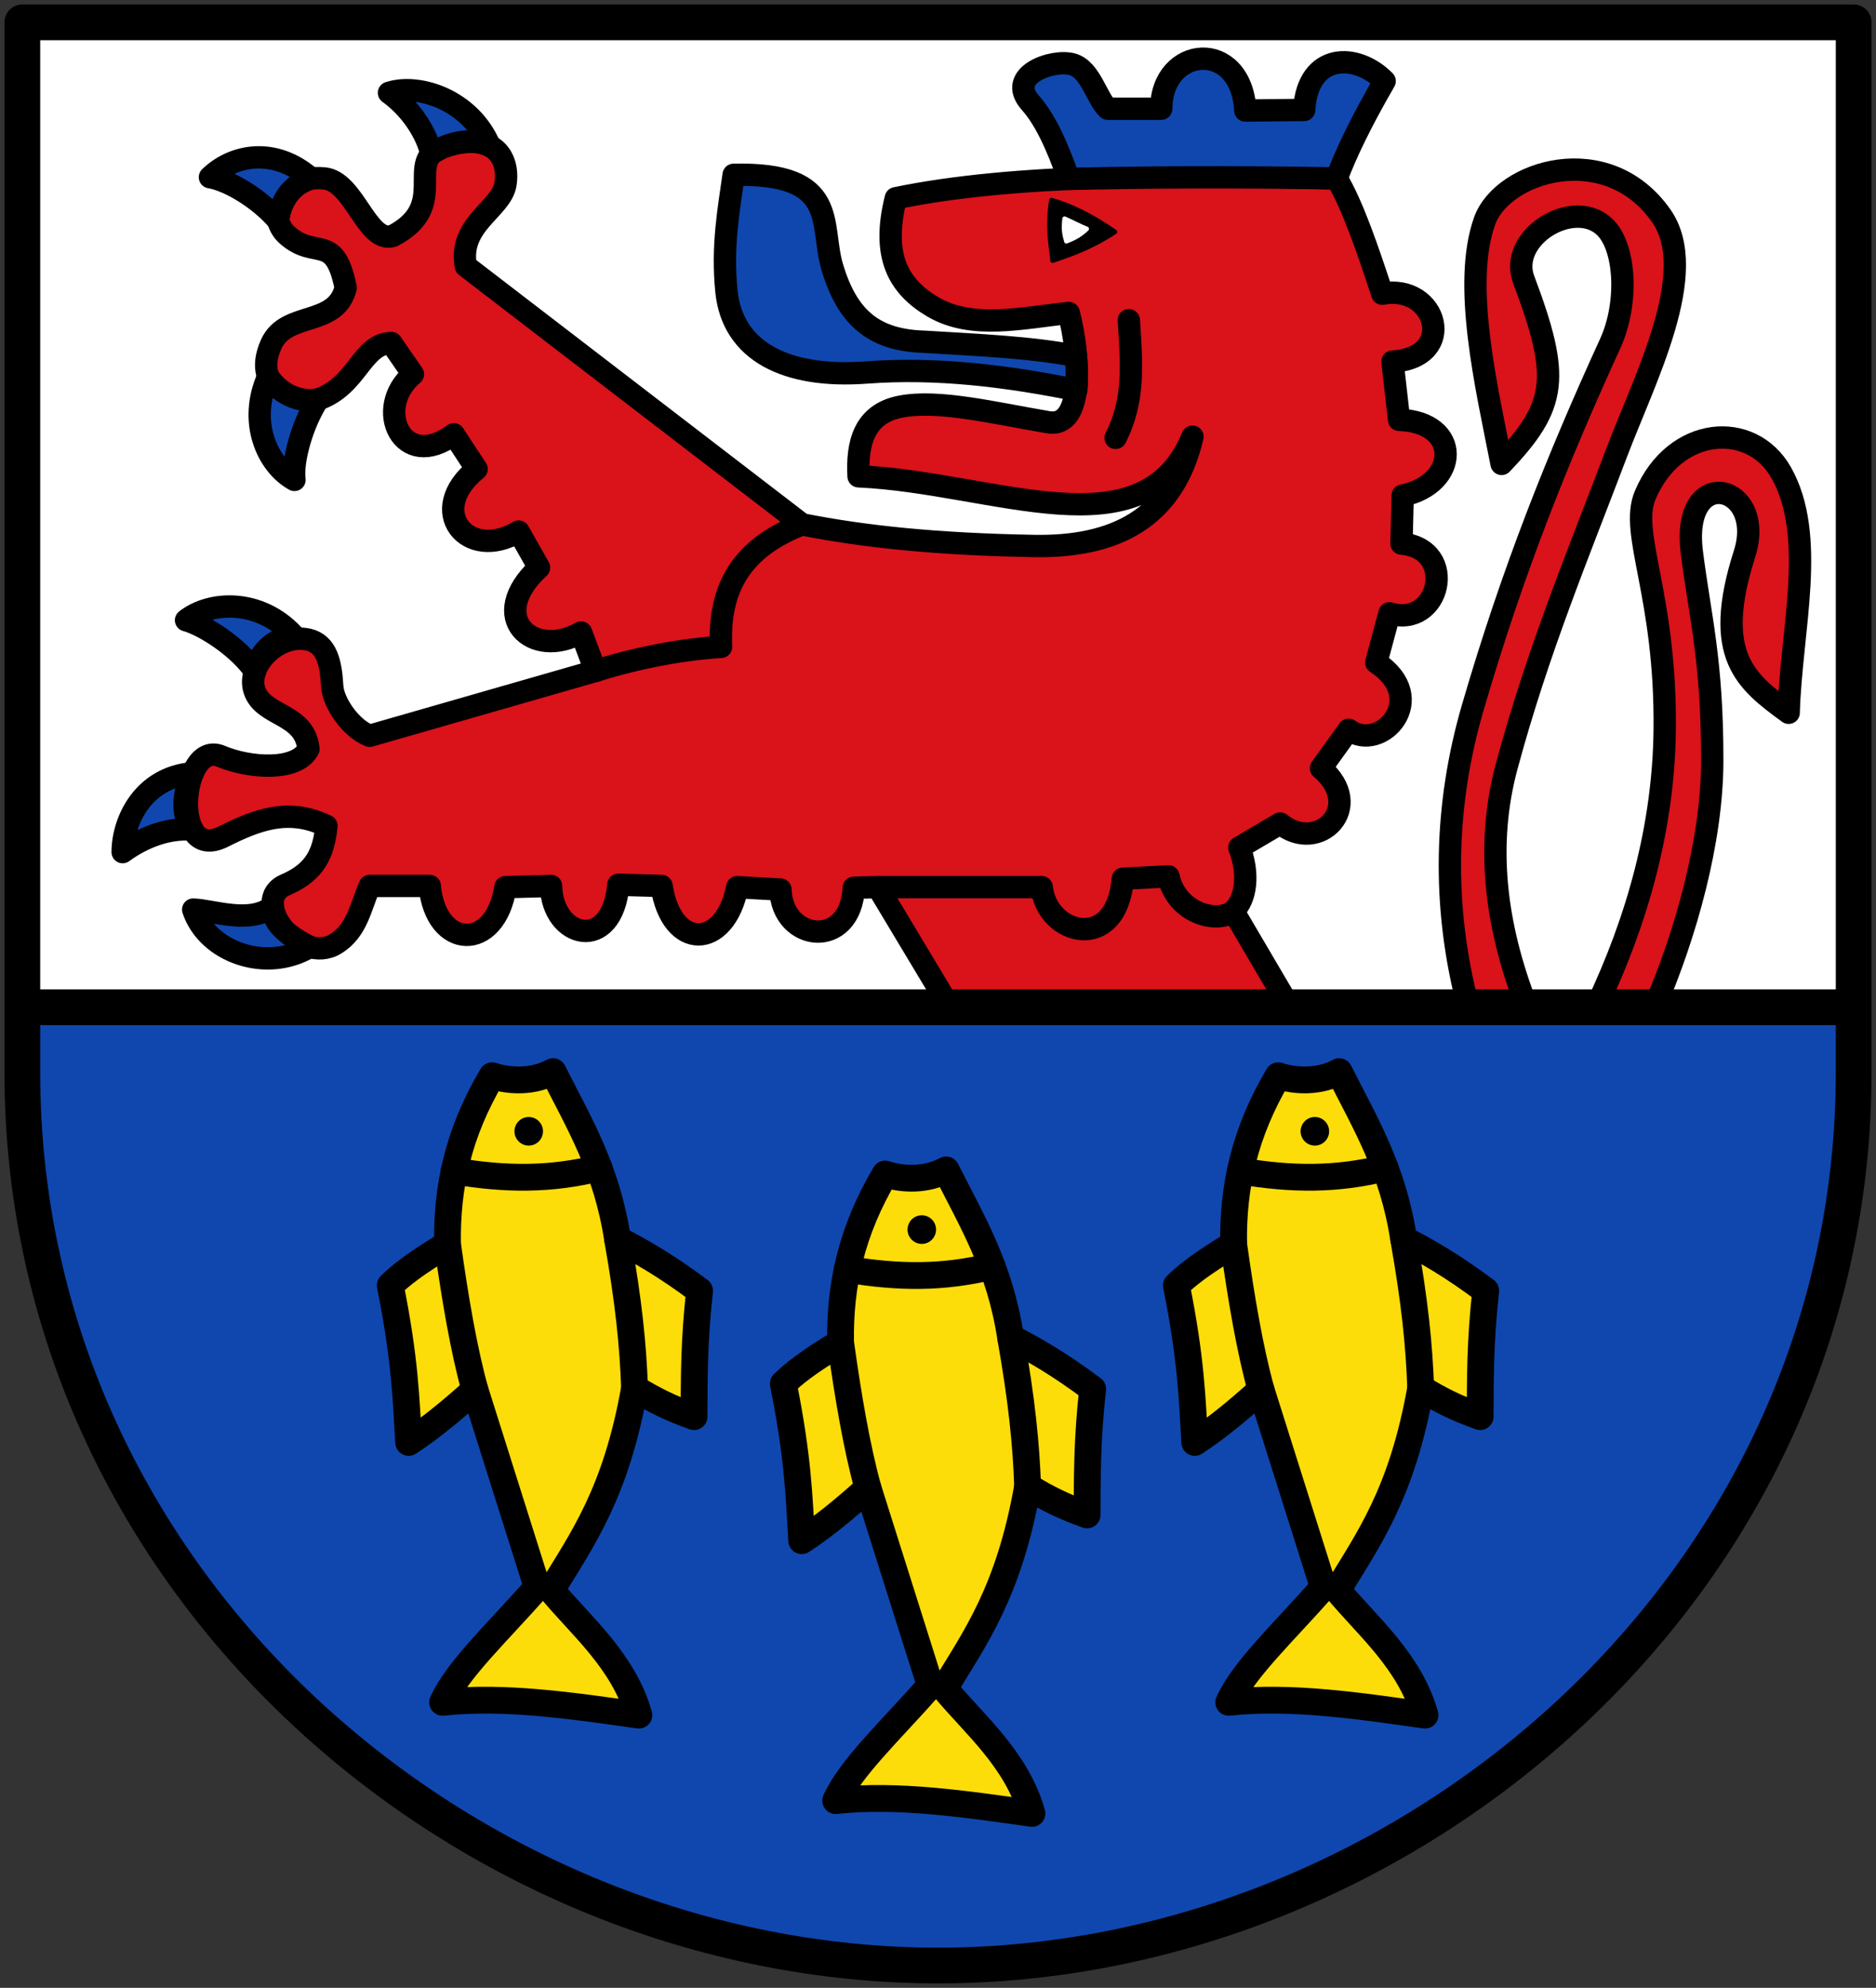
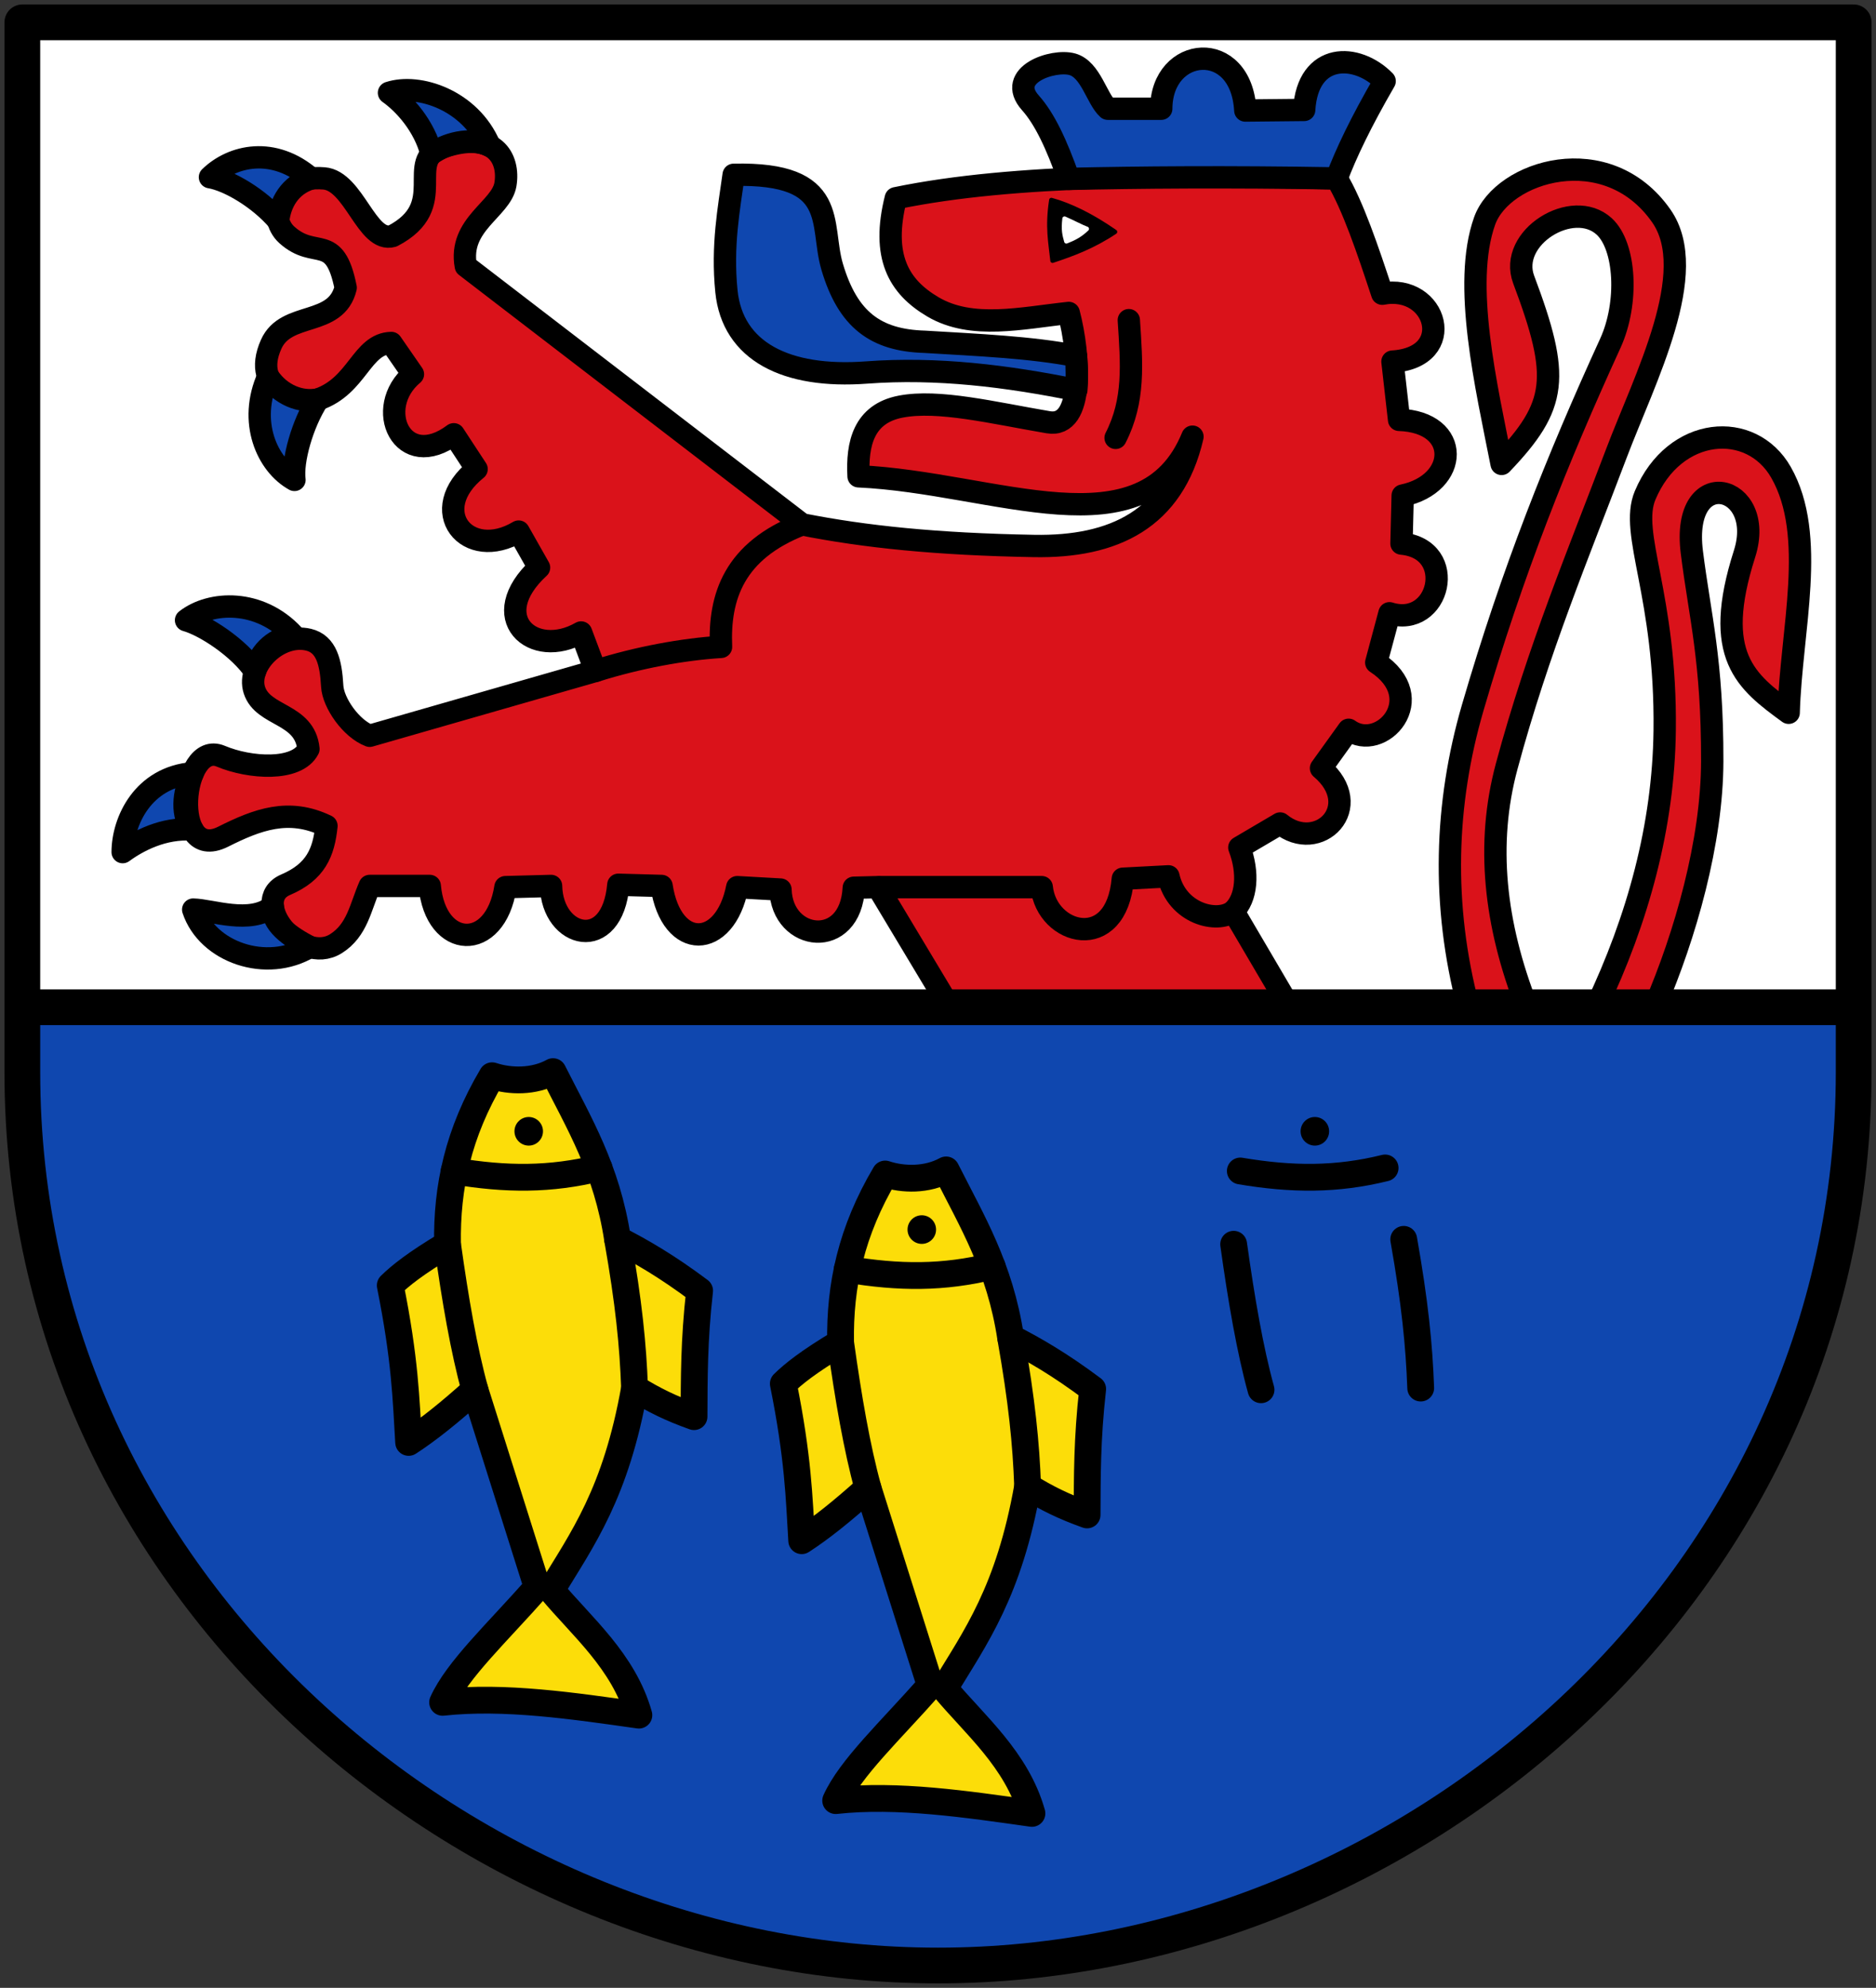
<svg xmlns="http://www.w3.org/2000/svg" width="420" height="445" version="1.0">
  <rect width="100%" height="100%" fill="#333333" stroke="none" />
  <path d="M-50 182.486V197c0 115 100 200 205 200s205-85 205-200v-14.514z" style="fill:#0f47af;stroke:none;stroke-width:1px;stroke-linecap:butt;stroke-linejoin:miter;stroke-opacity:1" transform="translate(55 43)" />
  <path d="M-50-38h410v220.486H-50z" style="opacity:1;fill:#fff;fill-opacity:1;stroke:none;stroke-width:1;stroke-linecap:round;stroke-linejoin:round;stroke-miterlimit:4;stroke-dasharray:none;stroke-opacity:1" transform="translate(55 43)" />
  <path d="M-50-38v235c0 115 100 200 205 200s205-85 205-200V-38Z" style="fill:none;stroke:#000;stroke-width:8;stroke-linecap:round;stroke-linejoin:round;stroke-miterlimit:4;stroke-dasharray:none;stroke-opacity:1" transform="translate(55 43)" />
  <g transform="translate(-308.584 16)">
    <path d="M418.753 224.814c4.01 1.327 9.365 1.431 13.644-.918 5.886 11.68 12.037 21.698 14.452 37.544 5.26 2.686 10.97 5.97 18.365 11.502-1.278 11.274-1.208 19.757-1.252 28.188-5.168-1.843-9.058-3.743-13.31-6.4-4.175 23.617-11.741 33.854-18.635 45.236 6.73 8.106 16.187 15.897 19.599 27.984-14.507-2.052-30.146-4.384-43.938-2.865 3.271-7.277 12.303-15.686 21.185-25.768l-13.96-44.207c-5.65 5.1-10.546 9.013-14.831 11.79-.586-9.75-.776-18.507-4.118-35.145 2.25-2.206 5.587-4.879 12.819-9.22-.213-12.803 2.394-24.917 9.98-37.72z" style="fill:#fcdd09;stroke:#000;stroke-width:6;stroke-linecap:round;stroke-linejoin:round;stroke-miterlimit:4;stroke-dasharray:none;stroke-opacity:1" />
    <g style="stroke:#000;stroke-width:6;stroke-linecap:round;stroke-linejoin:round;stroke-miterlimit:4;stroke-dasharray:none;stroke-opacity:1">
      <path d="M410.267 246.135c11.562 1.95 21.568 2.008 32.418-.677m-27.781 49.652c-2.447-8.845-4.4-20.156-6.131-32.575m41.878 32.195c-.345-9.56-1.3-19.148-3.802-33.29" style="fill:none;stroke:#000;stroke-width:6;stroke-linecap:round;stroke-linejoin:round;stroke-miterlimit:4;stroke-dasharray:none;stroke-opacity:1" />
    </g>
    <ellipse cx="426.956" cy="237.253" rx="3.193" ry="3.203" style="opacity:1;fill:#000;fill-opacity:1;stroke:none;stroke-width:1.178;stroke-linecap:round;stroke-linejoin:round;stroke-miterlimit:4;stroke-dasharray:none;stroke-opacity:1" />
  </g>
  <g transform="translate(-132.584 16)">
-     <path d="M418.753 224.814c4.01 1.327 9.365 1.431 13.644-.918 5.886 11.68 12.037 21.698 14.452 37.544 5.26 2.686 10.97 5.97 18.365 11.502-1.278 11.274-1.208 19.757-1.252 28.188-5.168-1.843-9.058-3.743-13.31-6.4-4.175 23.617-11.741 33.854-18.635 45.236 6.73 8.106 16.187 15.897 19.599 27.984-14.507-2.052-30.146-4.384-43.938-2.865 3.271-7.277 12.303-15.686 21.185-25.768l-13.96-44.207c-5.65 5.1-10.546 9.013-14.831 11.79-.586-9.75-.776-18.507-4.118-35.145 2.25-2.206 5.587-4.879 12.819-9.22-.213-12.803 2.394-24.917 9.98-37.72z" style="fill:#fcdd09;stroke:#000;stroke-width:6;stroke-linecap:round;stroke-linejoin:round;stroke-miterlimit:4;stroke-dasharray:none;stroke-opacity:1" />
    <g style="stroke:#000;stroke-width:6;stroke-linecap:round;stroke-linejoin:round;stroke-miterlimit:4;stroke-dasharray:none;stroke-opacity:1">
      <path d="M410.267 246.135c11.562 1.95 21.568 2.008 32.418-.677m-27.781 49.652c-2.447-8.845-4.4-20.156-6.131-32.575m41.878 32.195c-.345-9.56-1.3-19.148-3.802-33.29" style="fill:none;stroke:#000;stroke-width:6;stroke-linecap:round;stroke-linejoin:round;stroke-miterlimit:4;stroke-dasharray:none;stroke-opacity:1" />
    </g>
    <ellipse cx="426.956" cy="237.253" rx="3.193" ry="3.203" style="opacity:1;fill:#000;fill-opacity:1;stroke:none;stroke-width:1.178;stroke-linecap:round;stroke-linejoin:round;stroke-miterlimit:4;stroke-dasharray:none;stroke-opacity:1" />
  </g>
  <g transform="translate(-220.584 38)">
    <path d="M418.753 224.814c4.01 1.327 9.365 1.431 13.644-.918 5.886 11.68 12.037 21.698 14.452 37.544 5.26 2.686 10.97 5.97 18.365 11.502-1.278 11.274-1.208 19.757-1.252 28.188-5.168-1.843-9.058-3.743-13.31-6.4-4.175 23.617-11.741 33.854-18.635 45.236 6.73 8.106 16.187 15.897 19.599 27.984-14.507-2.052-30.146-4.384-43.938-2.865 3.271-7.277 12.303-15.686 21.185-25.768l-13.96-44.207c-5.65 5.1-10.546 9.013-14.831 11.79-.586-9.75-.776-18.507-4.118-35.145 2.25-2.206 5.587-4.879 12.819-9.22-.213-12.803 2.394-24.917 9.98-37.72z" style="fill:#fcdd09;stroke:#000;stroke-width:6;stroke-linecap:round;stroke-linejoin:round;stroke-miterlimit:4;stroke-dasharray:none;stroke-opacity:1" />
    <g style="stroke:#000;stroke-width:6;stroke-linecap:round;stroke-linejoin:round;stroke-miterlimit:4;stroke-dasharray:none;stroke-opacity:1">
      <path d="M410.267 246.135c11.562 1.95 21.568 2.008 32.418-.677m-27.781 49.652c-2.447-8.845-4.4-20.156-6.131-32.575m41.878 32.195c-.345-9.56-1.3-19.148-3.802-33.29" style="fill:none;stroke:#000;stroke-width:6;stroke-linecap:round;stroke-linejoin:round;stroke-miterlimit:4;stroke-dasharray:none;stroke-opacity:1" />
    </g>
    <ellipse cx="426.956" cy="237.253" rx="3.193" ry="3.203" style="opacity:1;fill:#000;fill-opacity:1;stroke:none;stroke-width:1.178;stroke-linecap:round;stroke-linejoin:round;stroke-miterlimit:4;stroke-dasharray:none;stroke-opacity:1" />
  </g>
  <path d="M-5.576 126.284c-8.933-3.77-11.382 24.003.538 18.017 7.671-3.853 14.684-6.491 23.126-2.42-.621 5.966-2.38 10.281-9.143 13.176-8.389 3.59 3.21 18.297 11.294 13.177 4.76-3.015 5.446-8.145 7.53-12.908h13.445c1.275 14.215 14.681 14.904 16.942.269l10.218-.27c.235 11.689 13.69 15.183 15.06-.268l9.68.269c2.216 14.57 14.189 14.275 16.941.269l9.681.538c.334 11.69 15.722 13.54 16.407-.405l5.375-.133 16.134 26.89h76.102l-12.639-21.512c3.044-2.855 3.5-8.634 1.345-14.252l9.143-5.378c8.608 7.015 19.308-3.763 9.143-12.37l6.185-8.605c7.268 5.279 18.424-7.054 6.185-15.06l2.958-11.025c11.25 3.556 15.54-14.403 2.689-15.597l.269-10.756c12.66-2.622 13.239-16.47-.807-16.941l-1.48-13.042c14.724-.899 10.002-17.543-2.285-15.194-3.283-9.96-6.584-19.723-10.219-25.815-35.934-.828-71.94-1.095-98.69 4.437-3.245 12.933.548 19.76 8.337 24.336 8.702 5.114 19.854 2.467 30.386 1.345 2.476 9.392 3.549 25.85-4.571 24.47-12.396-2.105-24.575-5.136-33.076-3.495-8.288 1.6-9.794 8.358-9.412 15.597 30.553 1.384 63.85 17.788 74.757-8.875-4.284 18.486-17.625 24.795-35.496 24.471-21.827-.395-37.844-2.058-51.9-4.84L49.282 16.568c-1.714-9.372 7.947-12.727 8.874-18.286.954-5.729-2.352-12.256-13.984-8.336-8.918 3.005 1.893 13.06-11.294 19.9-5.766 1.61-8.608-12.362-15.328-12.908C6.732-3.941 4.862 5.656 9.214 9.577c6.422 5.785 10.67-.723 13.176 11.832-2.145 8.898-13.296 5.122-16.672 12.638-4.725 10.521 6.631 13.688 10.488 12.37 8.874-3.032 9.723-12.492 16.403-12.639l4.84 6.992c-9.003 7.558-2.41 22.07 9.143 13.446l5.11 7.798c-11.484 9.24-2.142 20.879 9.412 13.983l4.571 8.068c-12.01 11.06-1.458 20.722 9.412 14.52l3.227 8.606-50.555 14.521c-4.184-1.582-8.186-7.384-8.392-11.11-.295-5.319-1.267-9.443-5.323-10.403-6.646-1.573-13.914 5.702-12.1 11.295 1.95 6.013 11.294 5.068 12.1 13.176-2.567 5.043-13.169 4.34-19.63 1.614z" style="fill:#da121a;stroke:#000;stroke-width:5;stroke-linecap:round;stroke-linejoin:round;stroke-miterlimit:4;stroke-dasharray:none;stroke-opacity:1" transform="translate(55 43)" />
  <path d="M197.72 28.67c.643 9.838 1.34 17.925-2.958 26.352m-52.706 100.573h36.168c1.084 10.695 16.738 14.974 18.151-1.883l10.219-.537c1.845 8.36 10.937 10.632 14.521 7.798m-96.539-86.59c-15.228 5.883-18.64 16.19-18.151 27.43-8.456.52-18.579 2.371-28.101 5.378" style="fill:none;stroke:#000;stroke-width:5;stroke-linecap:round;stroke-linejoin:round;stroke-miterlimit:4;stroke-dasharray:none;stroke-opacity:1" transform="translate(55 43)" />
  <path d="M180.375 1.778c4.234 1.17 8.943 3.448 14.253 7.126-4.885 3.266-9.453 4.954-13.984 6.454-.425-4.024-1.201-7.52-.269-13.58z" style="fill:#000;stroke:#000;stroke-width:1px;stroke-linecap:round;stroke-linejoin:round;stroke-opacity:1" transform="translate(55 43)" />
  <path d="M183.333 5.946c2.176.96 3.822 1.865 4.975 2.286-1.419 1.375-2.806 2.114-4.571 2.796-.415-1.507-.7-2.51-.404-5.082z" style="fill:#fff;stroke:#fff;stroke-width:1px;stroke-linecap:round;stroke-linejoin:round;stroke-opacity:1" transform="translate(55 43)" />
  <path d="M185.91 36.695c.172 2.481.243 5.856.062 7.624-15.518-3.139-31.137-5.107-47.009-3.928-17.956 1.334-29.967-4.728-31.328-18.176-1.038-10.257.57-18.535 1.613-26.084 23.857-.542 19.225 11.016 22.051 20.572 3.501 11.839 9.7 16.486 20.706 16.807 11.766.712 23.898 1.22 33.905 3.185zm-1.618-39.649c-2.74-7.71-5.349-13.381-8.623-17.05-5.531-6.197 5.068-9.823 9.412-8.605 4.118 1.155 5.446 7.708 7.933 9.95h11.967c.05-14.132 17.924-15.864 18.823.403l13.177-.134c.78-13.007 11.824-12.794 18.017-6.454-5.329 9.198-8.65 16.165-10.757 21.782-24.735-.419-44.396-.23-59.95.108z" style="fill:#0f47af;stroke:#000;stroke-width:5;stroke-linecap:round;stroke-linejoin:round;stroke-miterlimit:4;stroke-dasharray:none;stroke-opacity:1" transform="translate(55 43)" />
  <path d="M273.764 182.486c-6.059-22.904-5.304-45.6.951-67.065 8.908-30.564 18.943-55.63 30.804-81.574 4.132-9.036 3.447-21.765-1.386-26.175-7.044-6.427-21.537 2.522-18.01 11.914 8.232 21.912 7.588 28.132-4.943 41.263-3.42-17.385-8.847-40.235-3.803-54.383 3.988-11.185 27.415-18.484 39.551-1.14 8.805 12.582-3.71 36.396-10.078 53.24-8.29 21.93-17.496 43.864-24.529 69.975-4.675 17.358-2.717 35.272 4.564 53.945zm28.544 0c9.423-19.797 15.118-40.602 15.38-61.93.375-30.36-7.985-44.1-4.373-52.672 6.562-15.568 23.747-16.859 30.424-5.134 8.098 14.221 2.234 35.328 1.711 53.812-9.54-6.974-17.185-12.712-9.887-35.558 5.025-15.733-14.297-20.399-11.79-.38 1.798 14.35 4.608 24.142 4.564 46.776-.035 18.003-6.01 38.961-12.96 55.086z" style="fill:#da121a;stroke:#000;stroke-width:5;stroke-linecap:round;stroke-linejoin:round;stroke-miterlimit:4;stroke-dasharray:none;stroke-opacity:1" transform="translate(55 43)" />
  <path d="M-7.996-3.331c5-4.863 14.245-7.03 22.65.294-4.824 1.446-6.98 5.608-7.36 9.445C3.08 1.438-3.784-2.63-7.997-3.332Zm40.082-18.89c6.625-2.182 18.194 1.609 22.543 11.873-4.433-2.157-9.926-.411-13.025 1.796-1.611-6.313-6.038-11.193-9.518-13.67zM10.926 64.43C4.826 61.05.463 51.46 5.042 41.297c2.78 4.2 7.38 5.866 11.164 5.121-3.54 5.47-5.826 13.778-5.28 18.014zm-38.466 83.325c.019-6.975 4.576-16.771 15.688-17.662-2.338 4.461-2.537 9.653-.06 12.609-6.499-.462-12.181 2.532-15.628 5.053zm14.191-51.914c5.488-4.305 16.456-4.83 24.037 3.342-4.95.927-7.81 4.338-8.596 8.113-3.662-5.389-11.326-10.31-15.441-11.455Zm1.601 64.776c3.148 9.53 16.384 14.203 26.07 8.36-4.466-2.328-8.6-5.235-8.251-9.075-5.074 4.087-13.55.818-17.82.715z" style="fill:#0f47af;stroke:#000;stroke-width:5;stroke-linecap:round;stroke-linejoin:round;stroke-miterlimit:4;stroke-dasharray:none;stroke-opacity:1" transform="translate(55 43)" />
  <path d="M-50 182.486h410" style="fill:none;stroke:#000;stroke-width:8;stroke-linecap:butt;stroke-linejoin:miter;stroke-miterlimit:4;stroke-dasharray:none;stroke-opacity:1" transform="translate(55 43)" />
</svg>